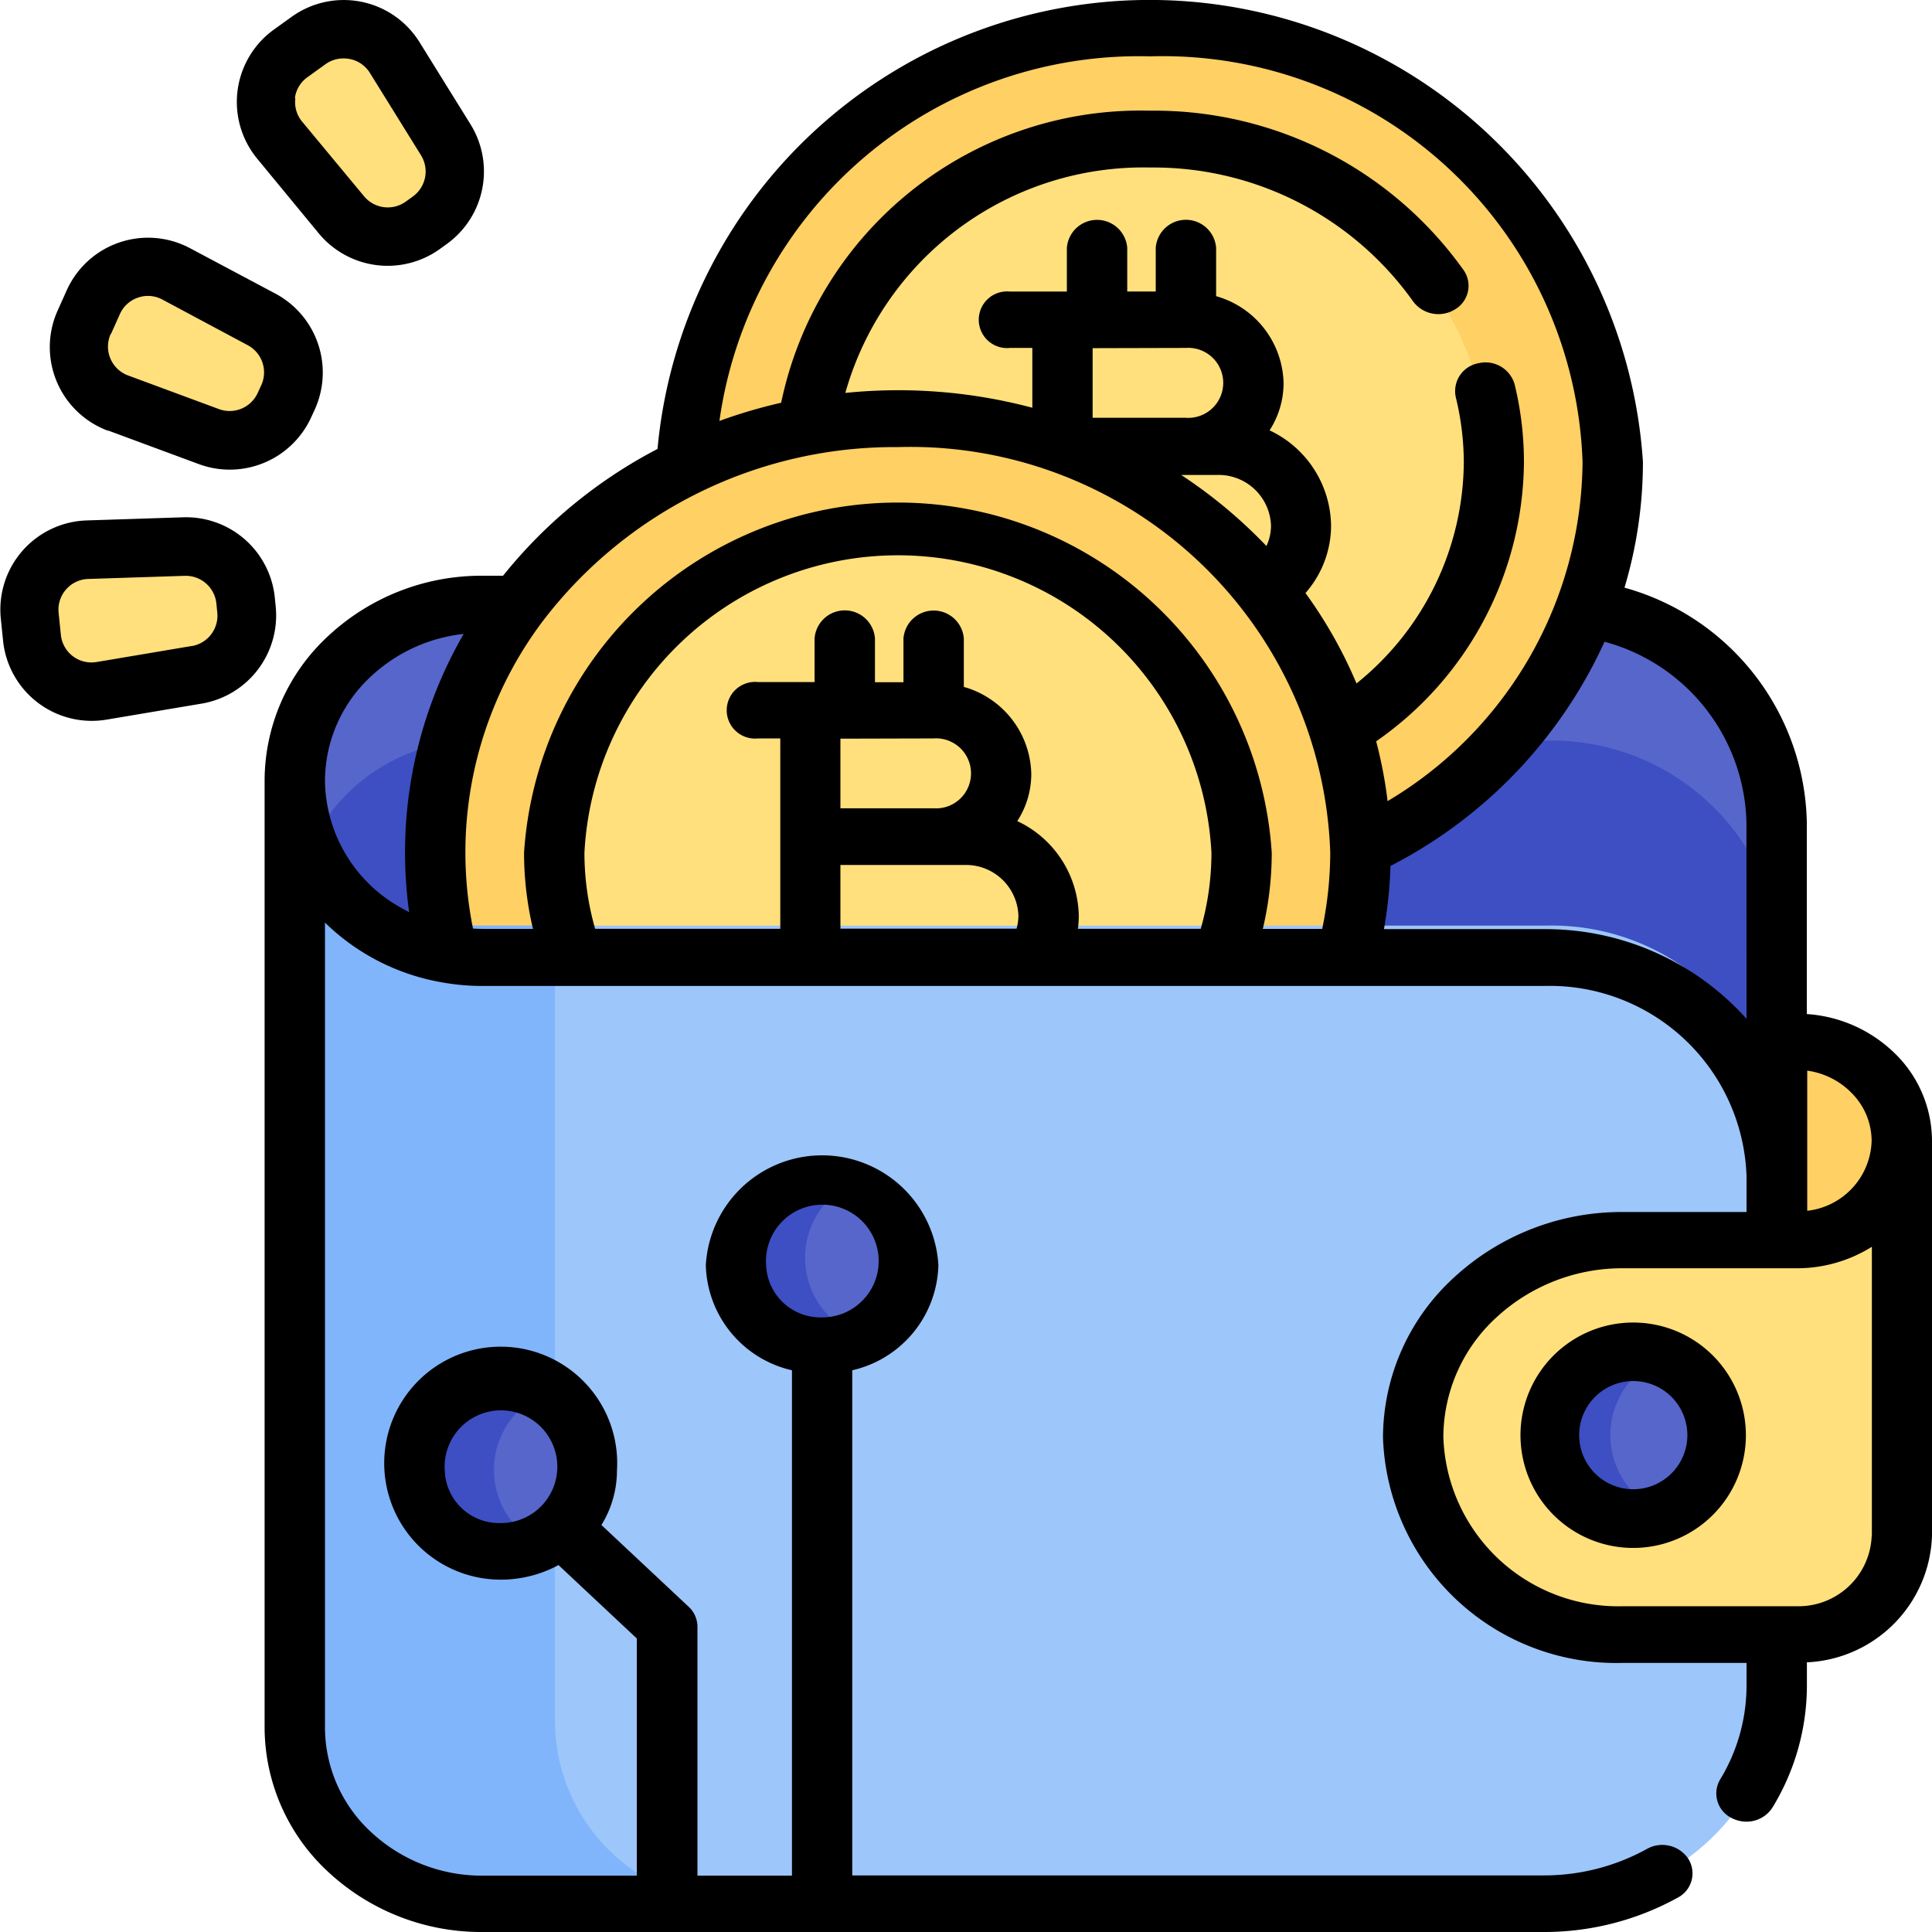
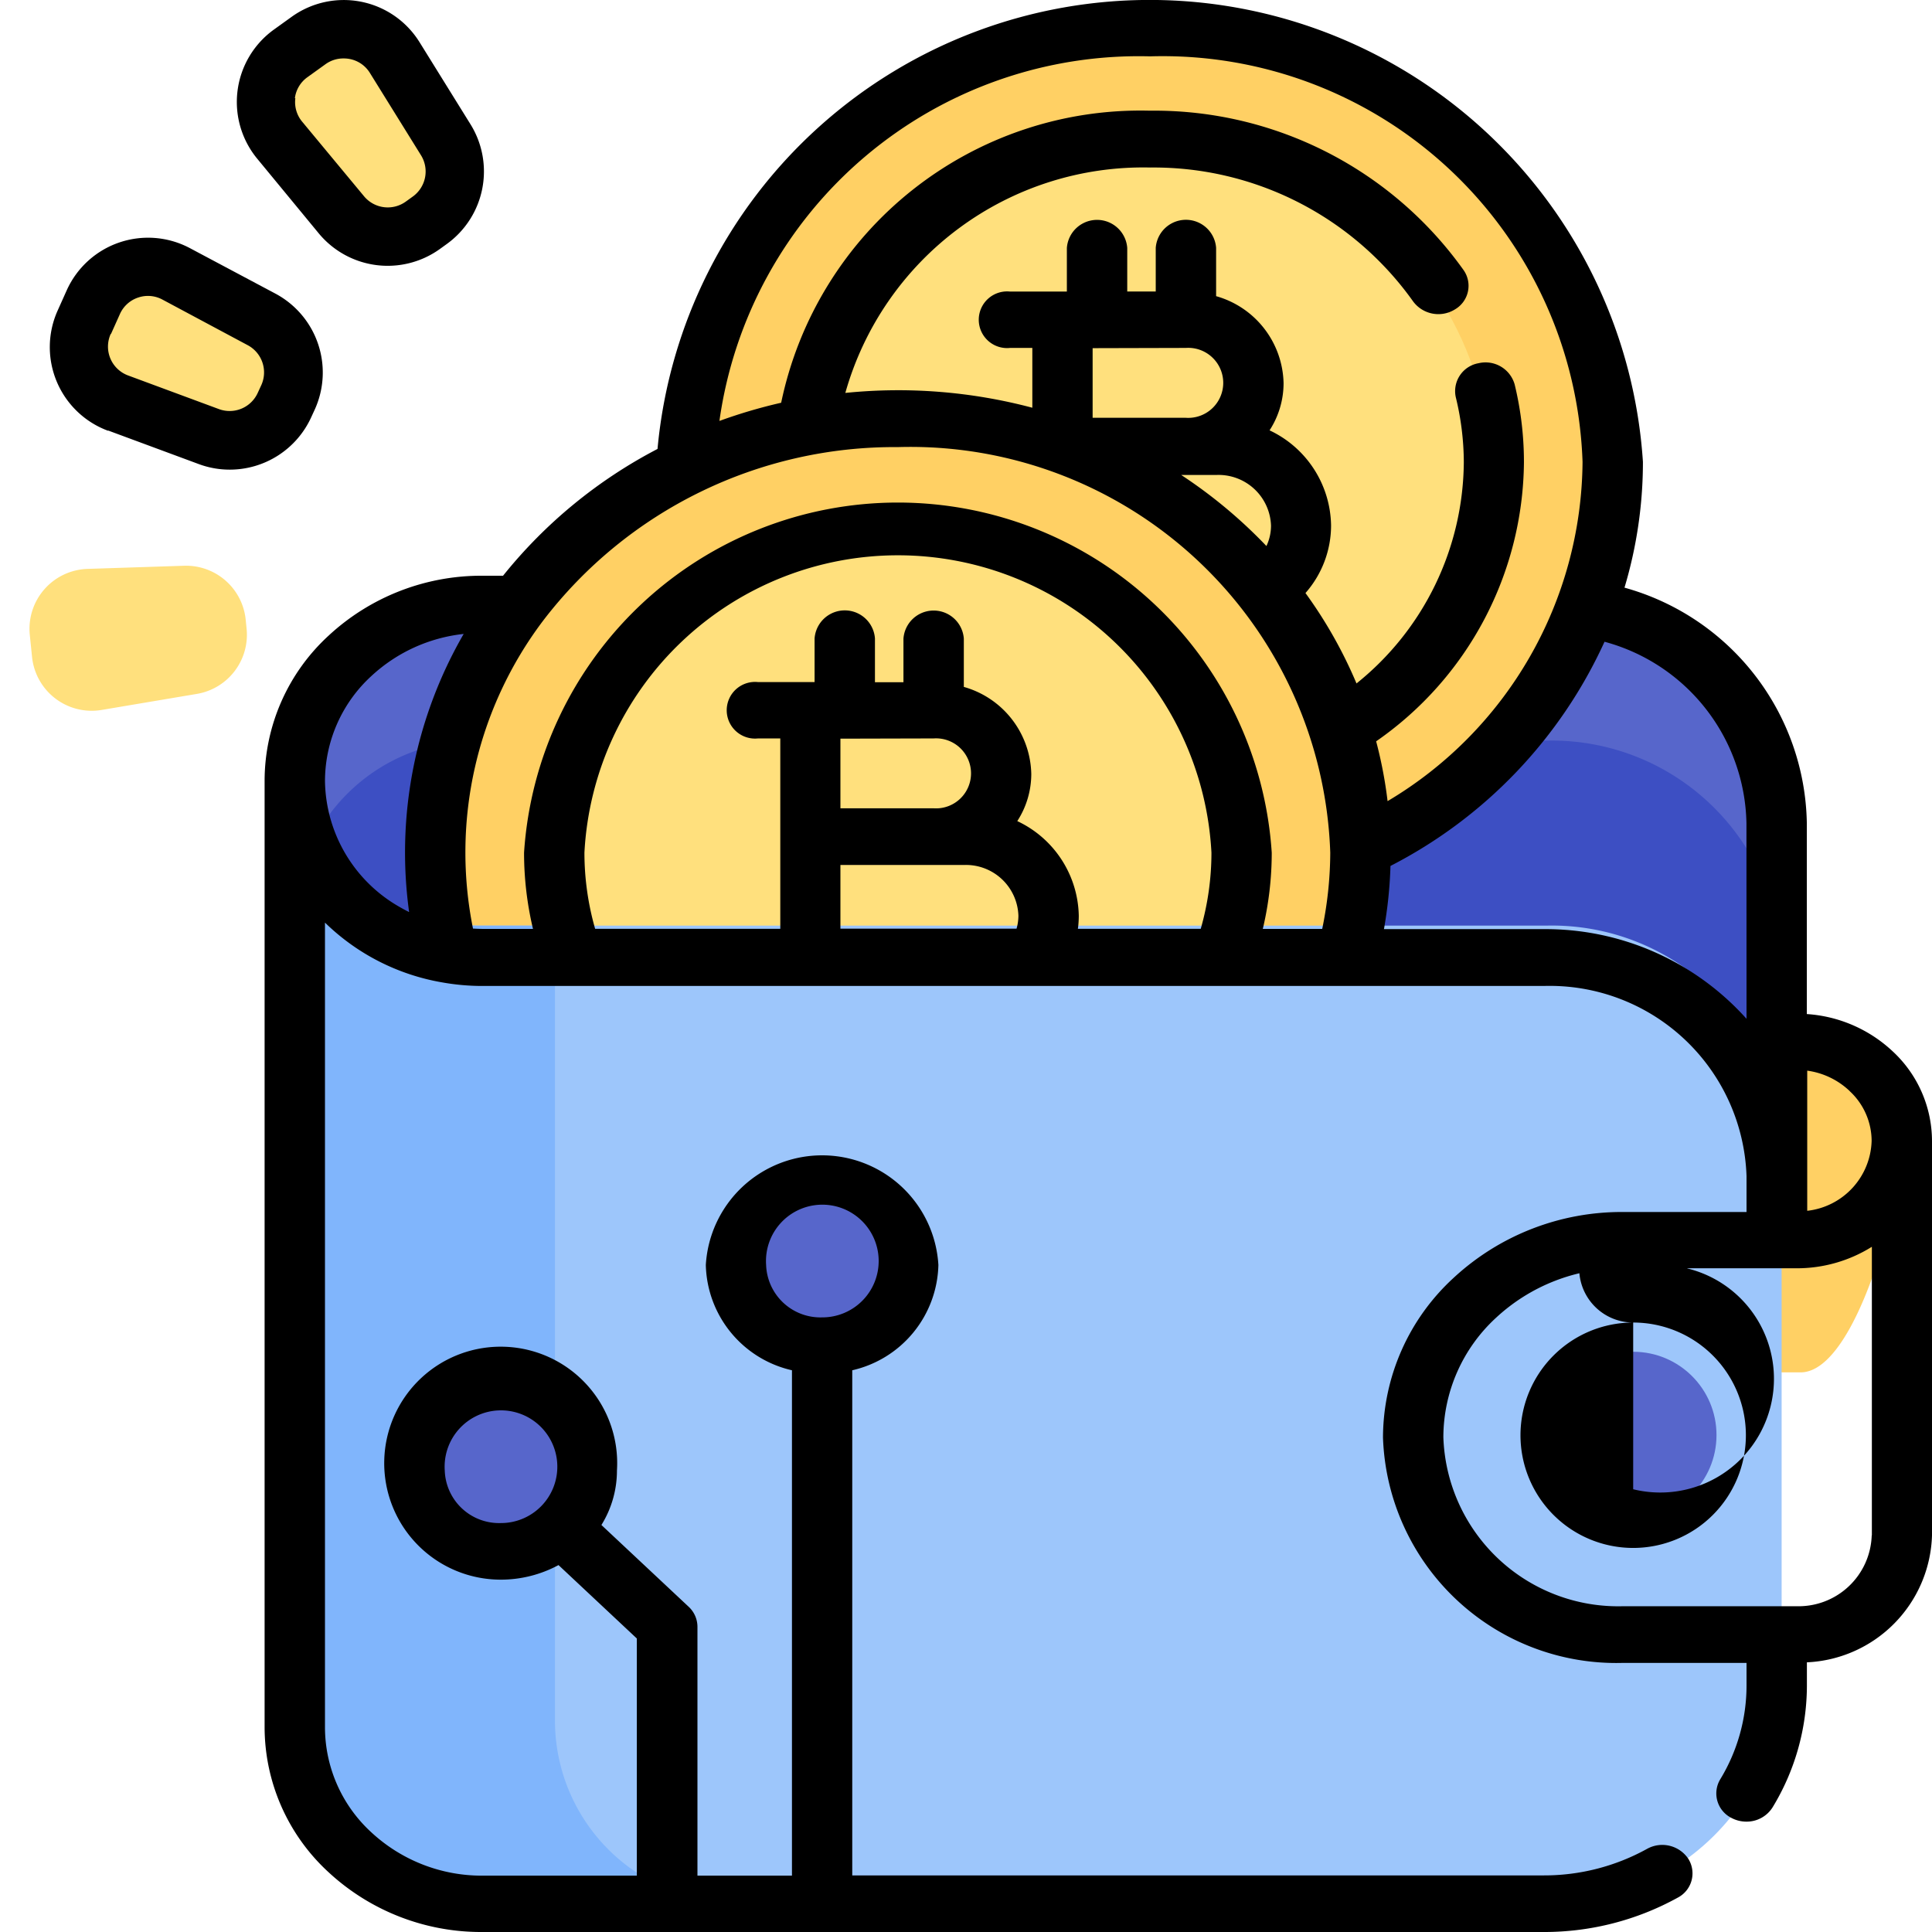
<svg xmlns="http://www.w3.org/2000/svg" width="24" height="24" viewBox="0 0 24 24">
  <g id="bitcoin" transform="translate(-14.852 0)">
    <path id="Path_332" data-name="Path 332" d="M108.758,167.5a2.855,2.855,0,0,0-2.905-2.8H92.622a2.264,2.264,0,1,1,0-4.525h13.23a2.855,2.855,0,0,1,2.905,2.8V167.5" transform="translate(-71.774 -152.763)" fill="#5766cb" />
    <path id="Path_333" data-name="Path 333" d="M108.758,206.4a2.855,2.855,0,0,0-2.905-2.8H92.622a2.264,2.264,0,1,1,0-4.525h13.23a2.855,2.855,0,0,1,2.905,2.8V206.4" transform="translate(-71.774 -189.875)" fill="#3d4fc3" />
    <circle id="Ellipse_10" data-name="Ellipse 10" cx="5.564" cy="5.564" r="5.564" transform="translate(23.685 0.363)" fill="#ffd064" />
    <circle id="Ellipse_11" data-name="Ellipse 11" cx="4.133" cy="4.133" r="4.133" transform="translate(25.115 1.794)" fill="#ffe07d" />
    <path id="Path_334" data-name="Path 334" d="M402.778,277.4c0,.7-.568,2.924-1.269,2.924h-2.788c-.124,0-.244-1.643-.362-1.619V276.13h3.149a1.269,1.269,0,0,1,1.269,1.269Z" transform="translate(-364.289 -263.276)" fill="#ffd064" />
    <circle id="Ellipse_12" data-name="Ellipse 12" cx="5.564" cy="5.564" r="5.564" transform="translate(20.477 5.07)" fill="#ffd064" />
    <circle id="Ellipse_13" data-name="Ellipse 13" cx="4.133" cy="4.133" r="4.133" transform="translate(21.907 6.5)" fill="#ffe07d" />
    <path id="Path_335" data-name="Path 335" d="M25.05,145.976l-.011-.11a.745.745,0,0,0-.765-.669l-1.2.039a.745.745,0,0,0-.717.819l.028.274a.745.745,0,0,0,.866.659l1.187-.2A.745.745,0,0,0,25.05,145.976Z" transform="translate(-7.135 -138.169)" fill="#ffe07d" />
    <path id="Path_336" data-name="Path 336" d="M37.7,70.176l.046-.1a.745.745,0,0,0-.328-.962l-1.062-.568a.745.745,0,0,0-1.031.351l-.113.252a.745.745,0,0,0,.421,1l1.13.418A.745.745,0,0,0,37.7,70.176Z" transform="translate(-19.313 -65.143)" fill="#ffe07d" />
    <path id="Path_337" data-name="Path 337" d="M85.015,9.937l.09-.065a.745.745,0,0,0,.2-1l-.635-1.023A.745.745,0,0,0,83.6,7.64l-.224.161a.745.745,0,0,0-.138,1.08l.769.927A.745.745,0,0,0,85.015,9.937Z" transform="translate(-64.912 -7.137)" fill="#ffe07d" />
    <path id="Path_338" data-name="Path 338" d="M108.749,211.981v6.535a2.855,2.855,0,0,1-2.906,2.8H92.613a2.385,2.385,0,0,1-1.659-.663,2.215,2.215,0,0,1-.687-1.6V206.917a2.306,2.306,0,0,0,2.346,2.262h13.23A2.855,2.855,0,0,1,108.749,211.981Z" transform="translate(-71.765 -197.681)" fill="#9dc6fb" />
    <path id="Path_339" data-name="Path 339" d="M95.774,221.32H92.531a2.263,2.263,0,0,1-2.263-2.262V206.919a2.262,2.262,0,0,0,2.263,2.262h.981v9.877a2.263,2.263,0,0,0,2.263,2.262Z" transform="translate(-71.766 -197.683)" fill="#80b5fc" />
-     <path id="Path_340" data-name="Path 340" d="M374.087,302.343V307.4a1.27,1.27,0,0,1-1.269,1.269h-2.079a2.529,2.529,0,0,1,0-5.058h2.08A1.269,1.269,0,0,0,374.087,302.343Z" transform="translate(-335.598 -288.489)" fill="#ffe07d" />
    <circle id="Ellipse_14" data-name="Ellipse 14" cx="1.035" cy="1.035" r="1.035" transform="translate(34.105 16.792)" fill="#5766cb" />
-     <path id="Path_341" data-name="Path 341" d="M400.477,361.441a1.022,1.022,0,0,1-.376.071,1.035,1.035,0,0,1,0-2.071,1.022,1.022,0,0,1,.376.071,1.035,1.035,0,0,0,0,1.929Z" transform="translate(-364.961 -342.649)" fill="#3d4fc3" />
    <circle id="Ellipse_15" data-name="Ellipse 15" cx="1.035" cy="1.035" r="1.035" transform="translate(20.13 17.229)" fill="#5766cb" />
-     <path id="Path_342" data-name="Path 342" d="M121.515,370.3a1.035,1.035,0,1,1,0-1.885,1.036,1.036,0,0,0,0,1.885Z" transform="translate(-99.921 -351.098)" fill="#3d4fc3" />
    <circle id="Ellipse_16" data-name="Ellipse 16" cx="1.035" cy="1.035" r="1.035" transform="translate(23.995 14.591)" fill="#5766cb" />
-     <path id="Path_343" data-name="Path 343" d="M201.38,315.8a1.035,1.035,0,1,1,0-1.885,1.036,1.036,0,0,0,0,1.885Z" transform="translate(-175.921 -299.233)" fill="#3d4fc3" />
-     <path id="Path_344" data-name="Path 344" d="M18.277,138.8h0l-.011-.11a1.109,1.109,0,0,0-1.138-1l-1.2.039a1.108,1.108,0,0,0-1.066,1.219l.028.274a1.108,1.108,0,0,0,1.289.981l1.187-.2A1.111,1.111,0,0,0,18.277,138.8Zm-1.038.488-1.187.2a.382.382,0,0,1-.444-.338l-.028-.274a.382.382,0,0,1,.368-.42l1.2-.039h.012a.383.383,0,0,1,.38.344l.011.11A.383.383,0,0,1,17.239,139.289Z" transform="translate(0 -131.264)" />
    <path id="Path_345" data-name="Path 345" d="M28.381,63.364l1.129.418a1.1,1.1,0,0,0,.382.068,1.112,1.112,0,0,0,1.013-.653l.046-.1a1.111,1.111,0,0,0-.487-1.431L29.4,61.1a1.108,1.108,0,0,0-1.533.522l-.113.252a1.108,1.108,0,0,0,.626,1.493Zm.036-1.2.113-.252a.378.378,0,0,1,.225-.2.378.378,0,0,1,.3.025l1.062.568a.383.383,0,0,1,.168.493l-.046.1a.383.383,0,0,1-.481.2l-1.129-.418a.382.382,0,0,1-.216-.515Z" transform="translate(-12.186 -58.016)" />
    <path id="Path_346" data-name="Path 346" d="M76.593,2.908a1.111,1.111,0,0,0,1.5.191l.09-.065a1.111,1.111,0,0,0,.293-1.483L77.841.528A1.108,1.108,0,0,0,76.253.214l-.224.161a1.108,1.108,0,0,0-.2,1.606Zm-.3-1.682a.378.378,0,0,1,.156-.262L76.677.8A.378.378,0,0,1,76.9.731a.389.389,0,0,1,.075.007.378.378,0,0,1,.25.173l.635,1.023a.383.383,0,0,1-.1.511l-.09.065a.383.383,0,0,1-.517-.066l-.769-.927a.378.378,0,0,1-.085-.292Z" transform="translate(-57.778 -0.005)" />
    <path id="Path_347" data-name="Path 347" d="M103.483,14.173h0a1.522,1.522,0,0,0-.494-1.118,1.723,1.723,0,0,0-1.061-.458V10.222A3.09,3.09,0,0,0,99.663,7.3a5.44,5.44,0,0,0,.229-1.563,6.14,6.14,0,0,0-12.241-.16,6.03,6.03,0,0,0-1.919,1.575h-.25a2.79,2.79,0,0,0-1.918.745,2.451,2.451,0,0,0-.794,1.8v11.76a2.45,2.45,0,0,0,.794,1.8A2.788,2.788,0,0,0,85.482,24H98.66a3.43,3.43,0,0,0,1.665-.427.34.34,0,0,0,.131-.482.389.389,0,0,0-.514-.123,2.642,2.642,0,0,1-1.282.329H90.07V17.022a1.375,1.375,0,0,0,1.07-1.308,1.447,1.447,0,0,0-2.889,0,1.375,1.375,0,0,0,1.07,1.308V23.3H88.147V20.208a.341.341,0,0,0-.11-.249l-1.083-1.015a1.282,1.282,0,0,0,.193-.676A1.447,1.447,0,1,0,85.7,19.623a1.509,1.509,0,0,0,.721-.181l.973.912V23.3H85.482a2.017,2.017,0,0,1-1.387-.539,1.772,1.772,0,0,1-.575-1.3v-10a2.749,2.749,0,0,0,1.458.743,2.839,2.839,0,0,0,.5.044H98.66a2.447,2.447,0,0,1,2.519,2.362s0,0,0,.006v.44H99.65a3.071,3.071,0,0,0-2.112.82,2.7,2.7,0,0,0-.875,1.981,2.9,2.9,0,0,0,2.987,2.8h1.529v.282a2.244,2.244,0,0,1-.327,1.165.34.34,0,0,0,.14.479.393.393,0,0,0,.185.046.38.38,0,0,0,.326-.178,2.915,2.915,0,0,0,.426-1.513v-.288a1.628,1.628,0,0,0,1.554-1.576ZM89,15.714a.7.7,0,1,1,.695.651A.675.675,0,0,1,89,15.714Zm-3.992,2.555a.7.7,0,1,1,.695.651A.675.675,0,0,1,85.008,18.268Zm17.451-4.716a.845.845,0,0,1,.274.62.9.9,0,0,1-.8.868V14.6s0,0,0-.006V13.3A.952.952,0,0,1,102.459,13.552ZM93.77.7a5.219,5.219,0,0,1,5.372,5.038A4.945,4.945,0,0,1,96.72,9.952a5.384,5.384,0,0,0-.142-.743,4.262,4.262,0,0,0,1.836-3.468,4.1,4.1,0,0,0-.115-.964.376.376,0,0,0-.449-.265.352.352,0,0,0-.283.421,3.441,3.441,0,0,1,.1.809A3.554,3.554,0,0,1,96.334,8.49,5.623,5.623,0,0,0,95.7,7.367a1.271,1.271,0,0,0,.318-.84,1.327,1.327,0,0,0-.764-1.181,1.078,1.078,0,0,0,.174-.586,1.149,1.149,0,0,0-.838-1.081v-.6a.376.376,0,0,0-.75,0v.542h-.354V3.08a.376.376,0,0,0-.75,0v.542h-.705a.352.352,0,1,0,0,.7h.276v.743a6.489,6.489,0,0,0-2.323-.184,3.844,3.844,0,0,1,3.786-2.8,3.955,3.955,0,0,1,3.267,1.663.39.39,0,0,0,.519.1.339.339,0,0,0,.11-.486,4.716,4.716,0,0,0-3.9-1.983,4.558,4.558,0,0,0-4.579,3.628,6.429,6.429,0,0,0-.767.226A5.261,5.261,0,0,1,93.77.7Zm.444,3.622a.435.435,0,1,1,0,.868H93.056V4.325ZM94.6,5.9a.652.652,0,0,1,.672.63.594.594,0,0,1-.057.253A6.059,6.059,0,0,0,94.156,5.9ZM83.52,9.7a1.774,1.774,0,0,1,.574-1.3,2,2,0,0,1,1.149-.525,5.424,5.424,0,0,0-.678,3.453A1.829,1.829,0,0,1,83.52,9.7Zm1.839,1.836A4.776,4.776,0,0,1,86.23,7.71a5.493,5.493,0,0,1,4.406-2.156,5.219,5.219,0,0,1,5.372,5.038,4.747,4.747,0,0,1-.1.947H95.17a4.1,4.1,0,0,0,.111-.947,4.654,4.654,0,0,0-9.288,0,4.1,4.1,0,0,0,.111.947h-.622C85.441,11.539,85.4,11.537,85.359,11.535Zm4.564,0v-.791h1.539a.652.652,0,0,1,.672.63.591.591,0,0,1-.023.161Zm1.158-2.363a.435.435,0,1,1,0,.868H89.923V9.176ZM92.12,10.2a1.078,1.078,0,0,0,.174-.586,1.149,1.149,0,0,0-.838-1.081v-.6a.376.376,0,0,0-.75,0v.542h-.354V7.931a.376.376,0,0,0-.75,0v.542H88.9a.352.352,0,1,0,0,.7h.276V10.4s0,0,0,0v1.138h-2.3a3.437,3.437,0,0,1-.133-.947,3.9,3.9,0,0,1,7.789,0,3.436,3.436,0,0,1-.133.947H92.873a1.253,1.253,0,0,0,.011-.161A1.326,1.326,0,0,0,92.12,10.2Zm9.059,2.456a3.352,3.352,0,0,0-2.519-1.114H96.675a5.414,5.414,0,0,0,.081-.785,5.865,5.865,0,0,0,2.659-2.785,2.382,2.382,0,0,1,1.763,2.254Zm1.555,6.419a.909.909,0,0,1-.936.878H99.65a2.173,2.173,0,0,1-2.237-2.1,2.021,2.021,0,0,1,.655-1.484,2.3,2.3,0,0,1,1.582-.614H101.8a1.755,1.755,0,0,0,.936-.267v3.585Z" transform="translate(-64.631)" />
-     <path id="Path_348" data-name="Path 348" d="M392.964,351.935a1.4,1.4,0,1,0,1.4,1.4A1.4,1.4,0,0,0,392.964,351.935Zm0,2.071a.672.672,0,1,1,.673-.672A.673.673,0,0,1,392.964,354.006Z" transform="translate(-357.824 -335.506)" />
+     <path id="Path_348" data-name="Path 348" d="M392.964,351.935a1.4,1.4,0,1,0,1.4,1.4A1.4,1.4,0,0,0,392.964,351.935Za.672.672,0,1,1,.673-.672A.673.673,0,0,1,392.964,354.006Z" transform="translate(-357.824 -335.506)" />
  </g>
</svg>